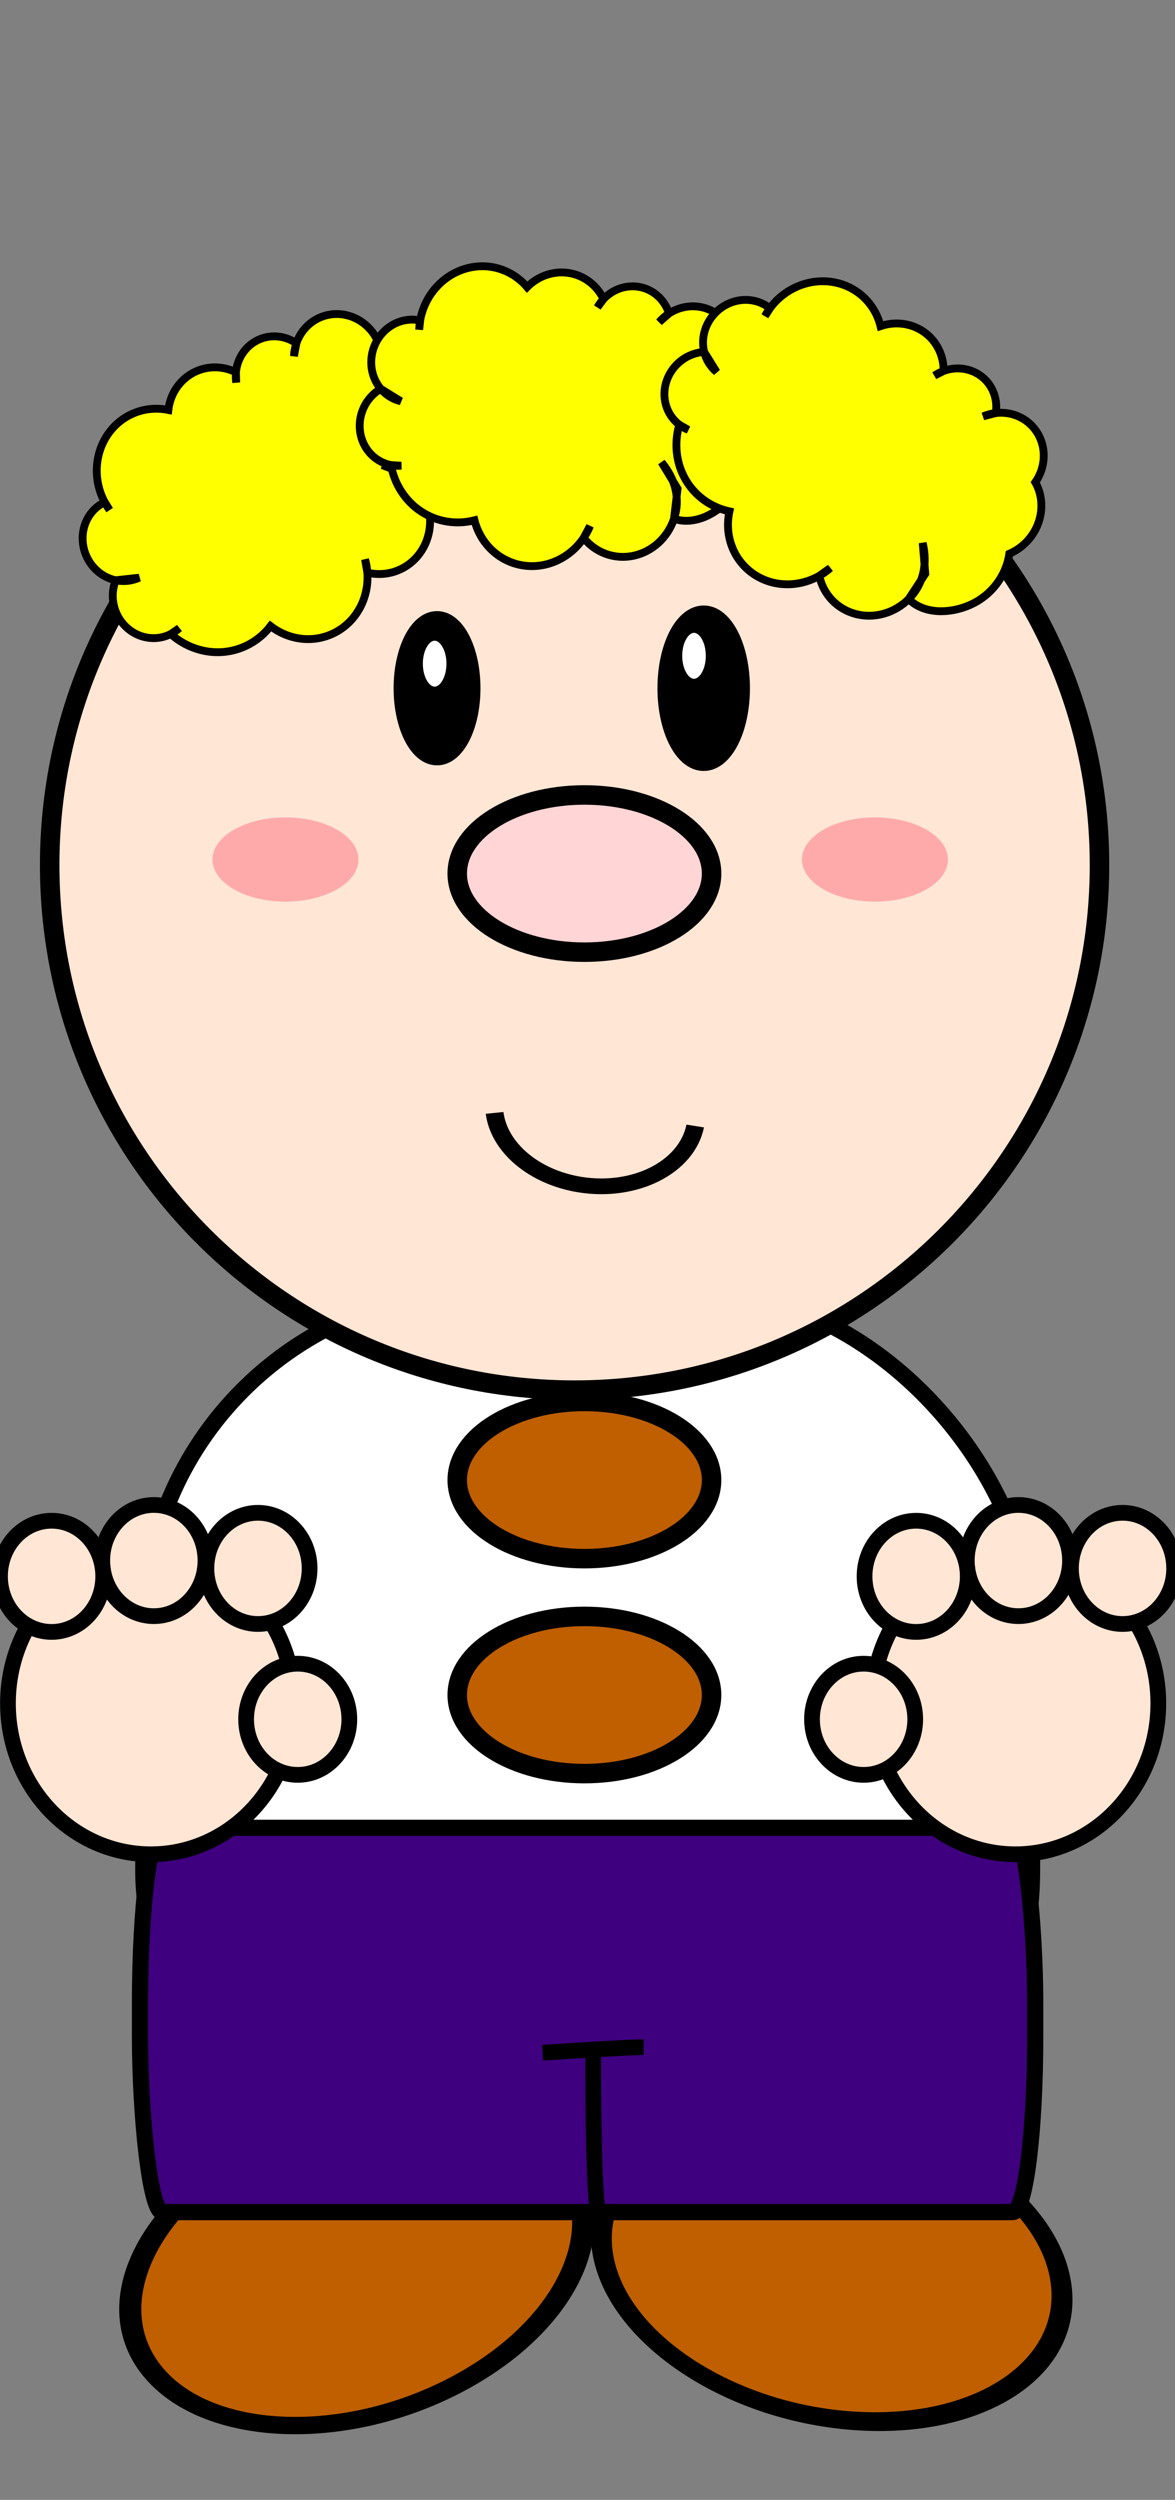
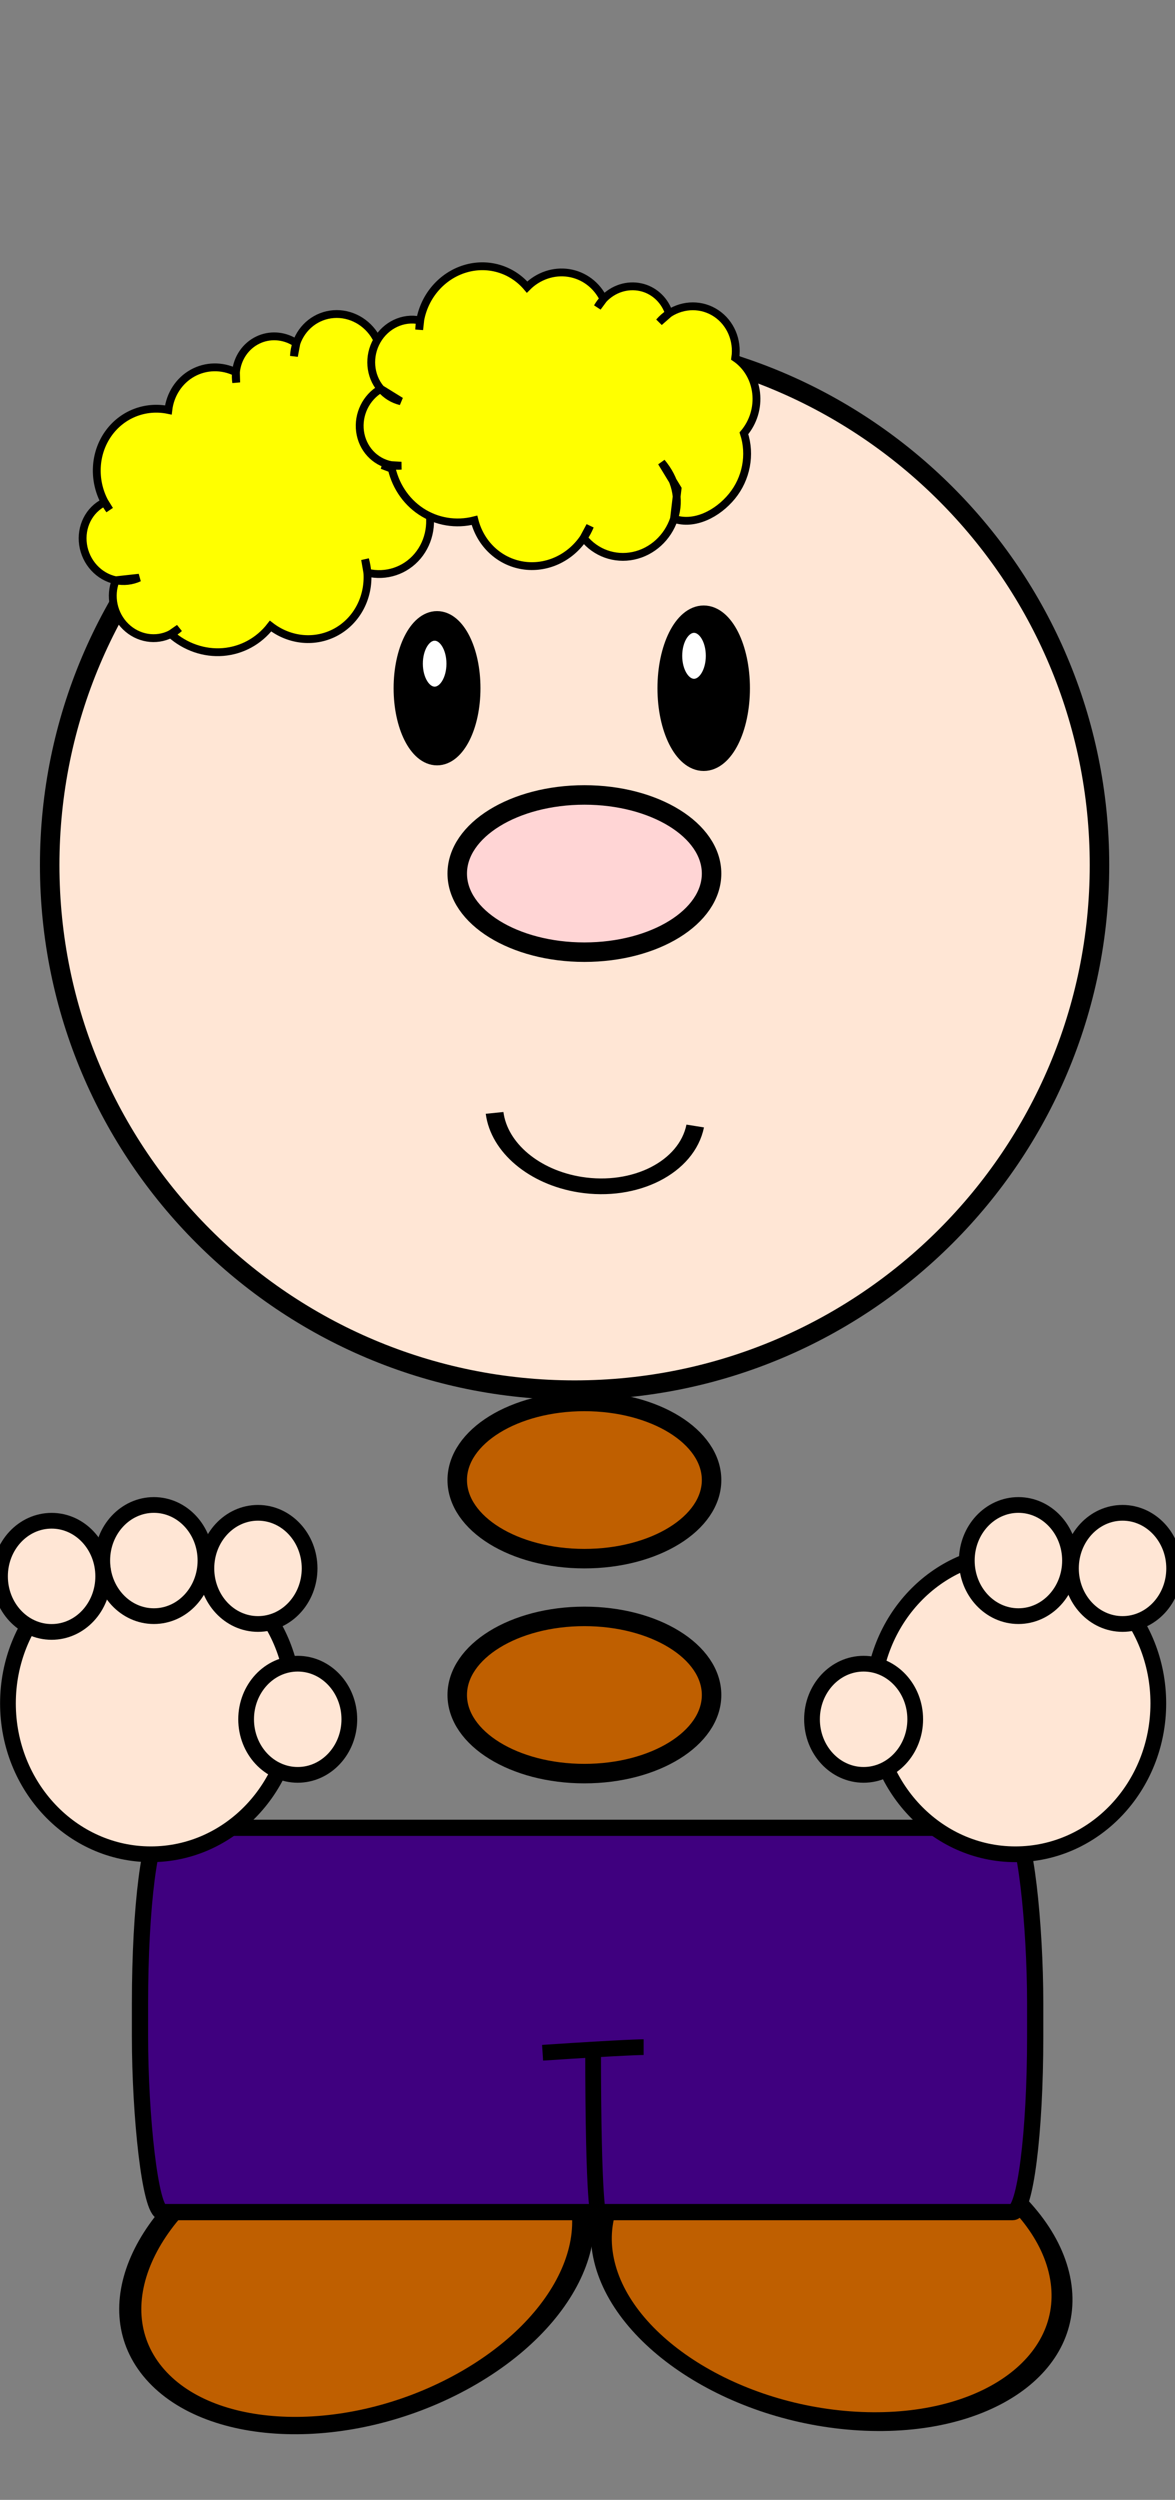
<svg xmlns="http://www.w3.org/2000/svg" width="299" height="636">
  <rect width="100%" height="100%" fill="#808080" stroke="none" />
  <g label="Capa 1" id="imagebot_3">
    <path label="Capa 1" stroke="#000000" stroke-width="4" fill="#bf5f00" transform="translate(-1.996 0.026) matrix(1.315 0.075 0.202 1.192 -5.87 -158.634)" d="M117.14,612.36C117.14,630.506 97.313,645.217 72.854,645.217C48.396,645.217 28.568,630.506 28.568,612.36S48.395,579.503 72.854,579.503C97.312,579.503 117.14,594.214 117.14,612.36z" id="imagebot_35" />
    <path label="Capa 1" stroke="#000000" stroke-width="4" fill="#bf5f00" transform="translate(-1.996 0.026) matrix(1.159 -0.625 0.797 0.909 -479.71 65.25)" d="M117.14,612.36C117.14,630.506 97.313,645.217 72.854,645.217C48.396,645.217 28.568,630.506 28.568,612.36S48.395,579.503 72.854,579.503C97.312,579.503 117.14,594.214 117.14,612.36z" id="imagebot_34" />
-     <rect transform="translate(-1.996 0.026) matrix(1 0 0 1 -218.22 -105.86)" label="Capa 1" stroke="#000000" stroke-width="4.199" fill="#ffffff" x="256.72" y="434.15" width="226.08" height="234.16" ry="86.406" id="imagebot_33" />
    <path transform="translate(-1.996 0.026) matrix(1 0 0 1 -218.22 -105.86)" label="Capa 1" stroke="#000000" stroke-width="4.959" fill="#ffe6d5" d="M500,325.93C500,399.699 440.198,459.5 366.43,459.5C292.661,459.5 232.86,399.698 232.86,325.93C232.86,252.161 292.662,192.36 366.43,192.36C440.199,192.36 500,252.162 500,325.93z" id="imagebot_30" />
    <path transform="translate(-1.996 0.026) matrix(1 0 0 1 -218.22 -105.86)" label="Capa 1" stroke="#000000" stroke-width="4.959" fill="#ffd5d5" d="M 401.29 328.08 C 401.29 339.126 386.802 348.08 368.929 348.08 C 351.057 348.08 336.568 339.126 336.568 328.08 S 351.056 308.08 368.929 308.08 C 386.801 308.08 401.29 317.034 401.29 328.08 z" id="imagebot_29" />
    <path transform="translate(-1.996 0.026) matrix(1 0 0 1 -218.22 -105.86)" label="Capa 1" stroke="#000000" stroke-width="4.959" fill="#000000" d="M340,280.93C340,290.398 336.162,298.073 331.429,298.073C326.695,298.073 322.857,290.398 322.857,280.93C322.857,271.462 326.695,263.787 331.429,263.787C336.163,263.787 340,271.462 340,280.93z" id="imagebot_28" />
    <path transform="translate(-1.996 0.026) matrix(1 0 0 1 -218.22 -105.86)" label="Capa 1" stroke="#000000" stroke-width="4.959" fill="#000000" d="M408.57,280.93C408.57,291.187 404.413,299.501 399.284,299.501C394.156,299.501 389.999,291.186 389.999,280.93C389.999,270.673 394.156,262.359 399.284,262.359C404.413,262.359 408.57,270.674 408.57,280.93z" id="imagebot_27" />
    <path label="Capa 1" stroke="#000000" stroke-width="4.959" fill="#ffffff" transform="translate(-1.996 0.026) matrix(0.644 0 0 0.644 246 13.58)" d="M-200,241.06C-200,247.443 -203.198,252.617 -207.143,252.617C-211.088,252.617 -214.286,247.443 -214.286,241.06C-214.286,234.677 -211.088,229.503 -207.143,229.503S-200,234.677 -200,241.06z" id="imagebot_26" />
    <path label="Capa 1" stroke="#000000" stroke-width="4.959" fill="#ffffff" transform="translate(-1.996 0.026) matrix(0.644 0 0 0.644 312 11.58)" d="M-200,241.06C-200,247.443 -203.198,252.617 -207.143,252.617C-211.088,252.617 -214.286,247.443 -214.286,241.06C-214.286,234.677 -211.088,229.503 -207.143,229.503S-200,234.677 -200,241.06z" id="imagebot_25" />
    <rect transform="translate(-1.996 0.026) matrix(1 0 0 1 -218.22 -105.86)" label="Capa 1" stroke="#000000" stroke-width="4.128" fill="#3f007f" x="255.84" y="570.85" width="227.8" height="97.771" ry="44.686" rx="5.714" id="imagebot_23" />
    <g transform="translate(-1.996 0.026) matrix(1 0 0 1 -218.22 -105.86)" label="Capa 1" id="imagebot_17">
      <path stroke="#000000" stroke-width="4" fill="#ffe6d5" d="M 294.97 539.2 C 294.97 560.4 278.689 577.586 258.605 577.586 S 222.24 560.4 222.24 539.2 S 238.521 500.814 258.605 500.814 S 294.97 518 294.97 539.2 z" id="imagebot_22" />
      <path stroke="#000000" stroke-width="4" fill="#ffe6d5" d="M 299 504.855 C 299 512.665 293.121 518.997 285.868 518.997 S 272.736 512.665 272.736 504.855 C 272.736 497.044 278.615 490.713 285.868 490.713 S 299 497.045 299 504.855 z" id="imagebot_21" />
      <path stroke="#000000" stroke-width="4" fill="#ffe6d5" d="M 272.5 502.86 C 272.5 510.671 266.621 517.002 259.368 517.002 S 246.236 510.67 246.236 502.86 C 246.236 495.05 252.115 488.718 259.368 488.718 S 272.5 495.05 272.5 502.86 z" id="imagebot_20" />
      <path stroke="#000000" stroke-width="4" fill="#ffe6d5" d="M 246.48 506.875 C 246.48 514.686 240.601 521.017 233.348 521.017 S 220.216 514.685 220.216 506.875 C 220.216 499.065 226.095 492.733 233.348 492.733 S 246.48 499.065 246.48 506.875 z" id="imagebot_19" />
      <path stroke="#000000" stroke-width="4" fill="#ffe6d5" d="M 309.11 543.241 C 309.11 551.051 303.231 557.383 295.978 557.383 S 282.846 551.051 282.846 543.241 C 282.846 535.43 288.725 529.099 295.978 529.099 S 309.11 535.431 309.11 543.241 z" id="imagebot_18" />
    </g>
    <g label="Capa 1" transform="translate(-1.996 0.026) matrix(1 0 0 1 1.78 -105.86)" id="imagebot_11">
      <path stroke="#000000" stroke-width="4" fill="#ffe6d5" d="M 294.97 539.2 C 294.97 560.4 278.689 577.586 258.605 577.586 S 222.24 560.4 222.24 539.2 S 238.521 500.814 258.605 500.814 S 294.97 518 294.97 539.2 z" id="imagebot_16" />
      <path stroke="#000000" stroke-width="4" fill="#ffe6d5" d="M 299 504.855 C 299 512.665 293.121 518.997 285.868 518.997 S 272.736 512.665 272.736 504.855 C 272.736 497.044 278.615 490.713 285.868 490.713 S 299 497.045 299 504.855 z" id="imagebot_15" />
      <path stroke="#000000" stroke-width="4" fill="#ffe6d5" d="M 272.5 502.86 C 272.5 510.671 266.621 517.002 259.368 517.002 S 246.236 510.67 246.236 502.86 C 246.236 495.05 252.115 488.718 259.368 488.718 S 272.5 495.05 272.5 502.86 z" id="imagebot_14" />
-       <path stroke="#000000" stroke-width="4" fill="#ffe6d5" d="M 246.48 506.875 C 246.48 514.686 240.601 521.017 233.348 521.017 S 220.216 514.685 220.216 506.875 C 220.216 499.065 226.095 492.733 233.348 492.733 S 246.48 499.065 246.48 506.875 z" id="imagebot_13" />
      <path stroke="#000000" stroke-width="4" fill="#ffe6d5" d="M 233.11 543.241 C 233.11 551.051 227.231 557.383 219.978 557.383 S 206.846 551.051 206.846 543.241 C 206.846 535.43 212.725 529.099 219.978 529.099 S 233.11 535.431 233.11 543.241 z" id="imagebot_12" />
    </g>
    <path transform="translate(-1.996 0.026) matrix(1 0 0 1 -218.22 -105.86)" label="Capa 1" stroke="#000000" stroke-width="4" fill="none" d="M371.14,626.65C371.14,668.079 372.569,669.507 372.569,669.507" id="imagebot_10" />
    <path transform="translate(-1.996 0.026) matrix(1 0 0 1 -218.22 -105.86)" label="Capa 1" stroke="#000000" stroke-width="4" fill="none" d="M358.29,628.08C379.71,626.65 384,626.65 384,626.65" id="imagebot_9" />
-     <path label="Capa 1" stroke-width="0" fill="#ffaaaa" transform="translate(-1.996 0.026) matrix(1.04 0 0 0.75 7.04 -101.341)" d="M82.857,426.65C82.857,434.54 74.862,440.936 65,440.936C55.138,440.936 47.143,434.54 47.143,426.65C47.143,418.76 55.138,412.364 65,412.364C74.862,412.364 82.857,418.76 82.857,426.65z" id="imagebot_8" />
-     <path label="Capa 1" stroke-width="0" fill="#ffaaaa" transform="translate(-1.996 0.026) matrix(1.04 0 0 0.75 157.04 -101.341)" d="M82.857,426.65C82.857,434.54 74.862,440.936 65,440.936C55.138,440.936 47.143,434.54 47.143,426.65C47.143,418.76 55.138,412.364 65,412.364C74.862,412.364 82.857,418.76 82.857,426.65z" id="imagebot_7" />
    <path label="Capa 1" stroke="#000000" stroke-width="4" fill="#ffe6d5" transform="translate(-1.996 0.026) matrix(1.113 0.178 -0.201 0.984 332.16 -126.209)" d="M-60,430.22C-60,440.871 -70.233,449.506 -82.857,449.506C-93.314,449.506 -102.437,443.519 -105.011,434.968" id="imagebot_6" />
    <title>Capa 1</title>
    <path id="imagebot_36" transform="translate(0 154.297) matrix(1 0 0 1 -220.216 -105.834)" label="Capa 1" stroke="#000000" stroke-width="4.959" fill="#bf5f00" d="M401.29,328.08C401.29,339.126 386.802,348.08 368.929,348.08C351.057,348.08 336.568,339.126 336.568,328.08S351.056,308.08 368.929,308.08C386.801,308.08 401.29,317.034 401.29,328.08z" />
    <path id="imagebot_37" transform="translate(0 208.984) matrix(1 0 0 1 -220.216 -105.834)" label="Capa 1" stroke="#000000" stroke-width="4.959" fill="#bf5f00" d="M401.29,328.08C401.29,339.126 386.802,348.08 368.929,348.08C351.057,348.08 336.568,339.126 336.568,328.08S351.056,308.08 368.929,308.08C386.801,308.08 401.29,317.034 401.29,328.08z" />
    <path transform="rotate(340.053 69.365 126.037) matrix(0.332 0 0 0.332 19.531 76.172)" d="M182.051,34.31C181.403,34.331 180.778,34.385 180.128,34.45C169.726,35.486 160.546,42.087 155.882,51.923L153.409,59.367C153.942,56.787 154.762,54.286 155.882,51.923C147.564,43.306 135.89,39.328 124.355,41.195C112.82,43.061 102.802,50.545 97.327,61.394C81.872,51.875 62.606,52.451 47.702,62.897C32.798,73.342 24.854,91.836 27.268,110.494L28.848,118.078C28.134,115.593 27.601,113.066 27.268,110.494L27.028,111.193C14.072,112.605 3.447,122.657 0.687,136.11C-2.073,149.563 3.666,163.367 14.905,170.323L32.454,174.587C26.326,175.091 20.208,173.606 14.905,170.323C6.236,180.034 4.241,194.41 9.959,206.283C15.678,218.156 27.891,224.993 40.49,223.442L48.149,221.415C45.684,222.447 43.125,223.118 40.49,223.442C47.643,236.609 59.503,246.215 73.425,250.037C87.347,253.859 102.135,251.6 114.464,243.781C124.523,259.644 142.375,267.975 160.278,265.169C178.18,262.362 192.947,248.903 198.192,230.641L200.012,220.437C199.74,223.903 199.148,227.312 198.192,230.641C210.505,238.716 225.994,239.171 238.716,231.829C251.439,224.488 259.377,210.488 259.494,195.24L254.933,172.458L236.965,157.043C250.858,165.746 259.618,179.007 259.494,195.24C276.014,195.413 290.047,181.257 296.343,165.011C302.64,148.765 300.258,130.243 290.093,116.33C294.309,105.972 294.059,94.189 289.406,84.039C284.753,73.89 276.17,66.347 265.847,63.386C263.537,49.934 254.014,39.114 241.429,35.568C228.845,32.022 215.444,36.395 207.018,46.821L201.901,55.453C203.208,52.331 204.916,49.422 207.018,46.821C201.078,38.627 191.762,34.003 182.051,34.31L182.051,34.31z" id="imagebot_39" stroke-linecap="null" stroke-linejoin="null" stroke-dasharray="null" stroke-width="6" stroke="#000000" fill="#ffff00" />
    <path transform="rotate(18.079 141.631 106.505) matrix(0.332 0 0 0.332 91.797 56.641)" d="M182.051,34.31C181.403,34.331 180.778,34.385 180.128,34.45C169.726,35.486 160.546,42.087 155.882,51.923L153.409,59.367C153.942,56.787 154.762,54.286 155.882,51.923C147.564,43.306 135.89,39.328 124.355,41.195C112.82,43.061 102.802,50.545 97.327,61.394C81.872,51.875 62.606,52.451 47.702,62.897C32.798,73.342 24.854,91.836 27.268,110.494L28.848,118.078C28.134,115.593 27.601,113.066 27.268,110.494L27.028,111.193C14.072,112.605 3.447,122.657 0.687,136.11C-2.073,149.563 3.666,163.367 14.905,170.323L32.454,174.587C26.326,175.091 20.208,173.606 14.905,170.323C6.236,180.034 4.241,194.41 9.959,206.283C15.678,218.156 27.891,224.993 40.49,223.442L48.149,221.415C45.684,222.447 43.125,223.118 40.49,223.442C47.643,236.609 59.503,246.215 73.425,250.037C87.347,253.859 102.135,251.6 114.464,243.781C124.523,259.644 142.375,267.975 160.278,265.169C178.18,262.362 192.947,248.903 198.192,230.641L200.012,220.437C199.74,223.903 199.148,227.312 198.192,230.641C210.505,238.716 225.994,239.171 238.716,231.829C251.439,224.488 259.377,210.488 259.494,195.24L254.933,172.458L236.965,157.043C250.858,165.746 259.618,179.007 259.494,195.24C276.014,195.413 290.047,181.257 296.343,165.011C302.64,148.765 300.258,130.243 290.093,116.33C294.309,105.972 294.059,94.189 289.406,84.039C284.753,73.89 276.17,66.347 265.847,63.386C263.537,49.934 254.014,39.114 241.429,35.568C228.845,32.022 215.444,36.395 207.018,46.821L201.901,55.453C203.208,52.331 204.916,49.422 207.018,46.821C201.078,38.627 191.762,34.003 182.051,34.31L182.051,34.31z" id="imagebot_40" stroke-linecap="null" stroke-linejoin="null" stroke-dasharray="null" stroke-width="6" stroke="#000000" fill="#ffff00" />
-     <path transform="rotate(44.568 215.849 116.271) matrix(0.332 0 0 0.332 166.016 66.406)" d="M182.051,34.31C181.403,34.331 180.778,34.385 180.128,34.45C169.726,35.486 160.546,42.087 155.882,51.923L153.409,59.367C153.942,56.787 154.762,54.286 155.882,51.923C147.564,43.306 135.89,39.328 124.355,41.195C112.82,43.061 102.802,50.545 97.327,61.394C81.872,51.875 62.606,52.451 47.702,62.897C32.798,73.342 24.854,91.836 27.268,110.494L28.848,118.078C28.134,115.593 27.601,113.066 27.268,110.494L27.028,111.193C14.072,112.605 3.447,122.657 0.687,136.11C-2.073,149.563 3.666,163.367 14.905,170.323L32.454,174.587C26.326,175.091 20.208,173.606 14.905,170.323C6.236,180.034 4.241,194.41 9.959,206.283C15.678,218.156 27.891,224.993 40.49,223.442L48.149,221.415C45.684,222.447 43.125,223.118 40.49,223.442C47.643,236.609 59.503,246.215 73.425,250.037C87.347,253.859 102.135,251.6 114.464,243.781C124.523,259.644 142.375,267.975 160.278,265.169C178.18,262.362 192.947,248.903 198.192,230.641L200.012,220.437C199.74,223.903 199.148,227.312 198.192,230.641C210.505,238.716 225.994,239.171 238.716,231.829C251.439,224.488 259.377,210.488 259.494,195.24L254.933,172.458L236.965,157.043C250.858,165.746 259.618,179.007 259.494,195.24C276.014,195.413 290.047,181.257 296.343,165.011C302.64,148.765 300.258,130.243 290.093,116.33C294.309,105.972 294.059,94.189 289.406,84.039C284.753,73.89 276.17,66.347 265.847,63.386C263.537,49.934 254.014,39.114 241.429,35.568C228.845,32.022 215.444,36.395 207.018,46.821L201.901,55.453C203.208,52.331 204.916,49.422 207.018,46.821C201.078,38.627 191.762,34.003 182.051,34.31L182.051,34.31z" id="imagebot_41" stroke-linecap="null" stroke-linejoin="null" stroke-dasharray="null" stroke-width="6" stroke="#000000" fill="#ffff00" />
  </g>
</svg>